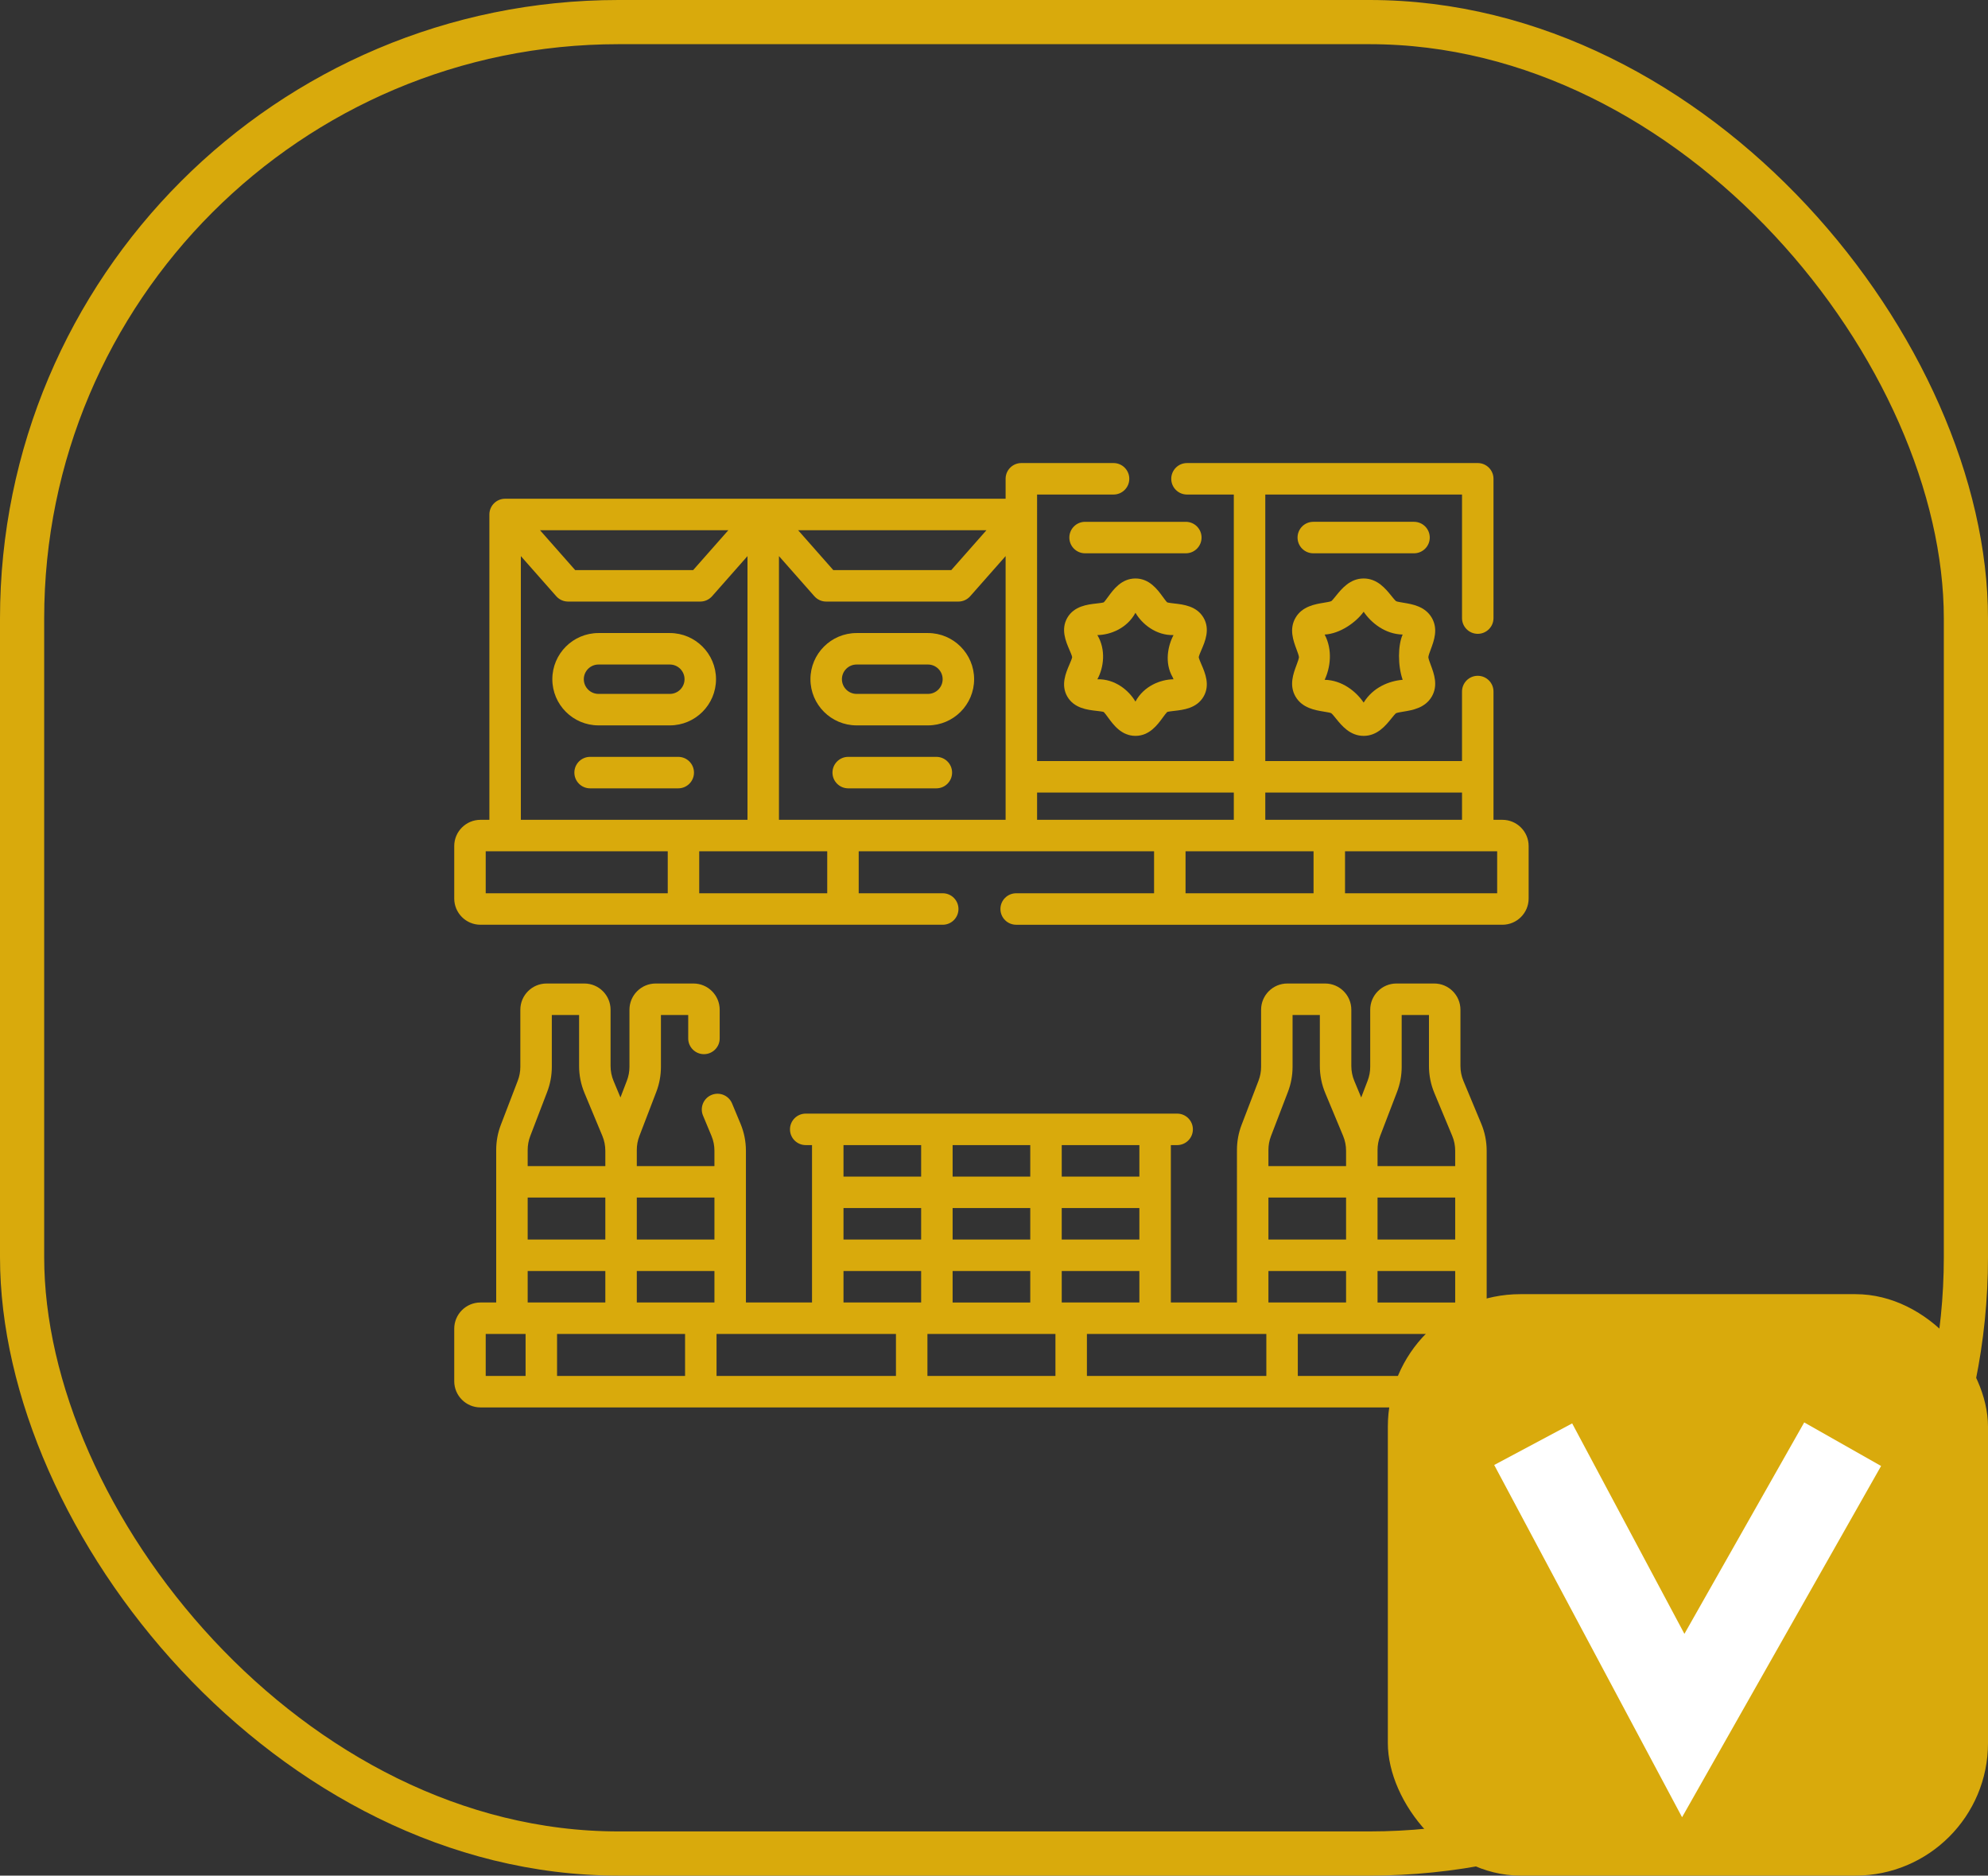
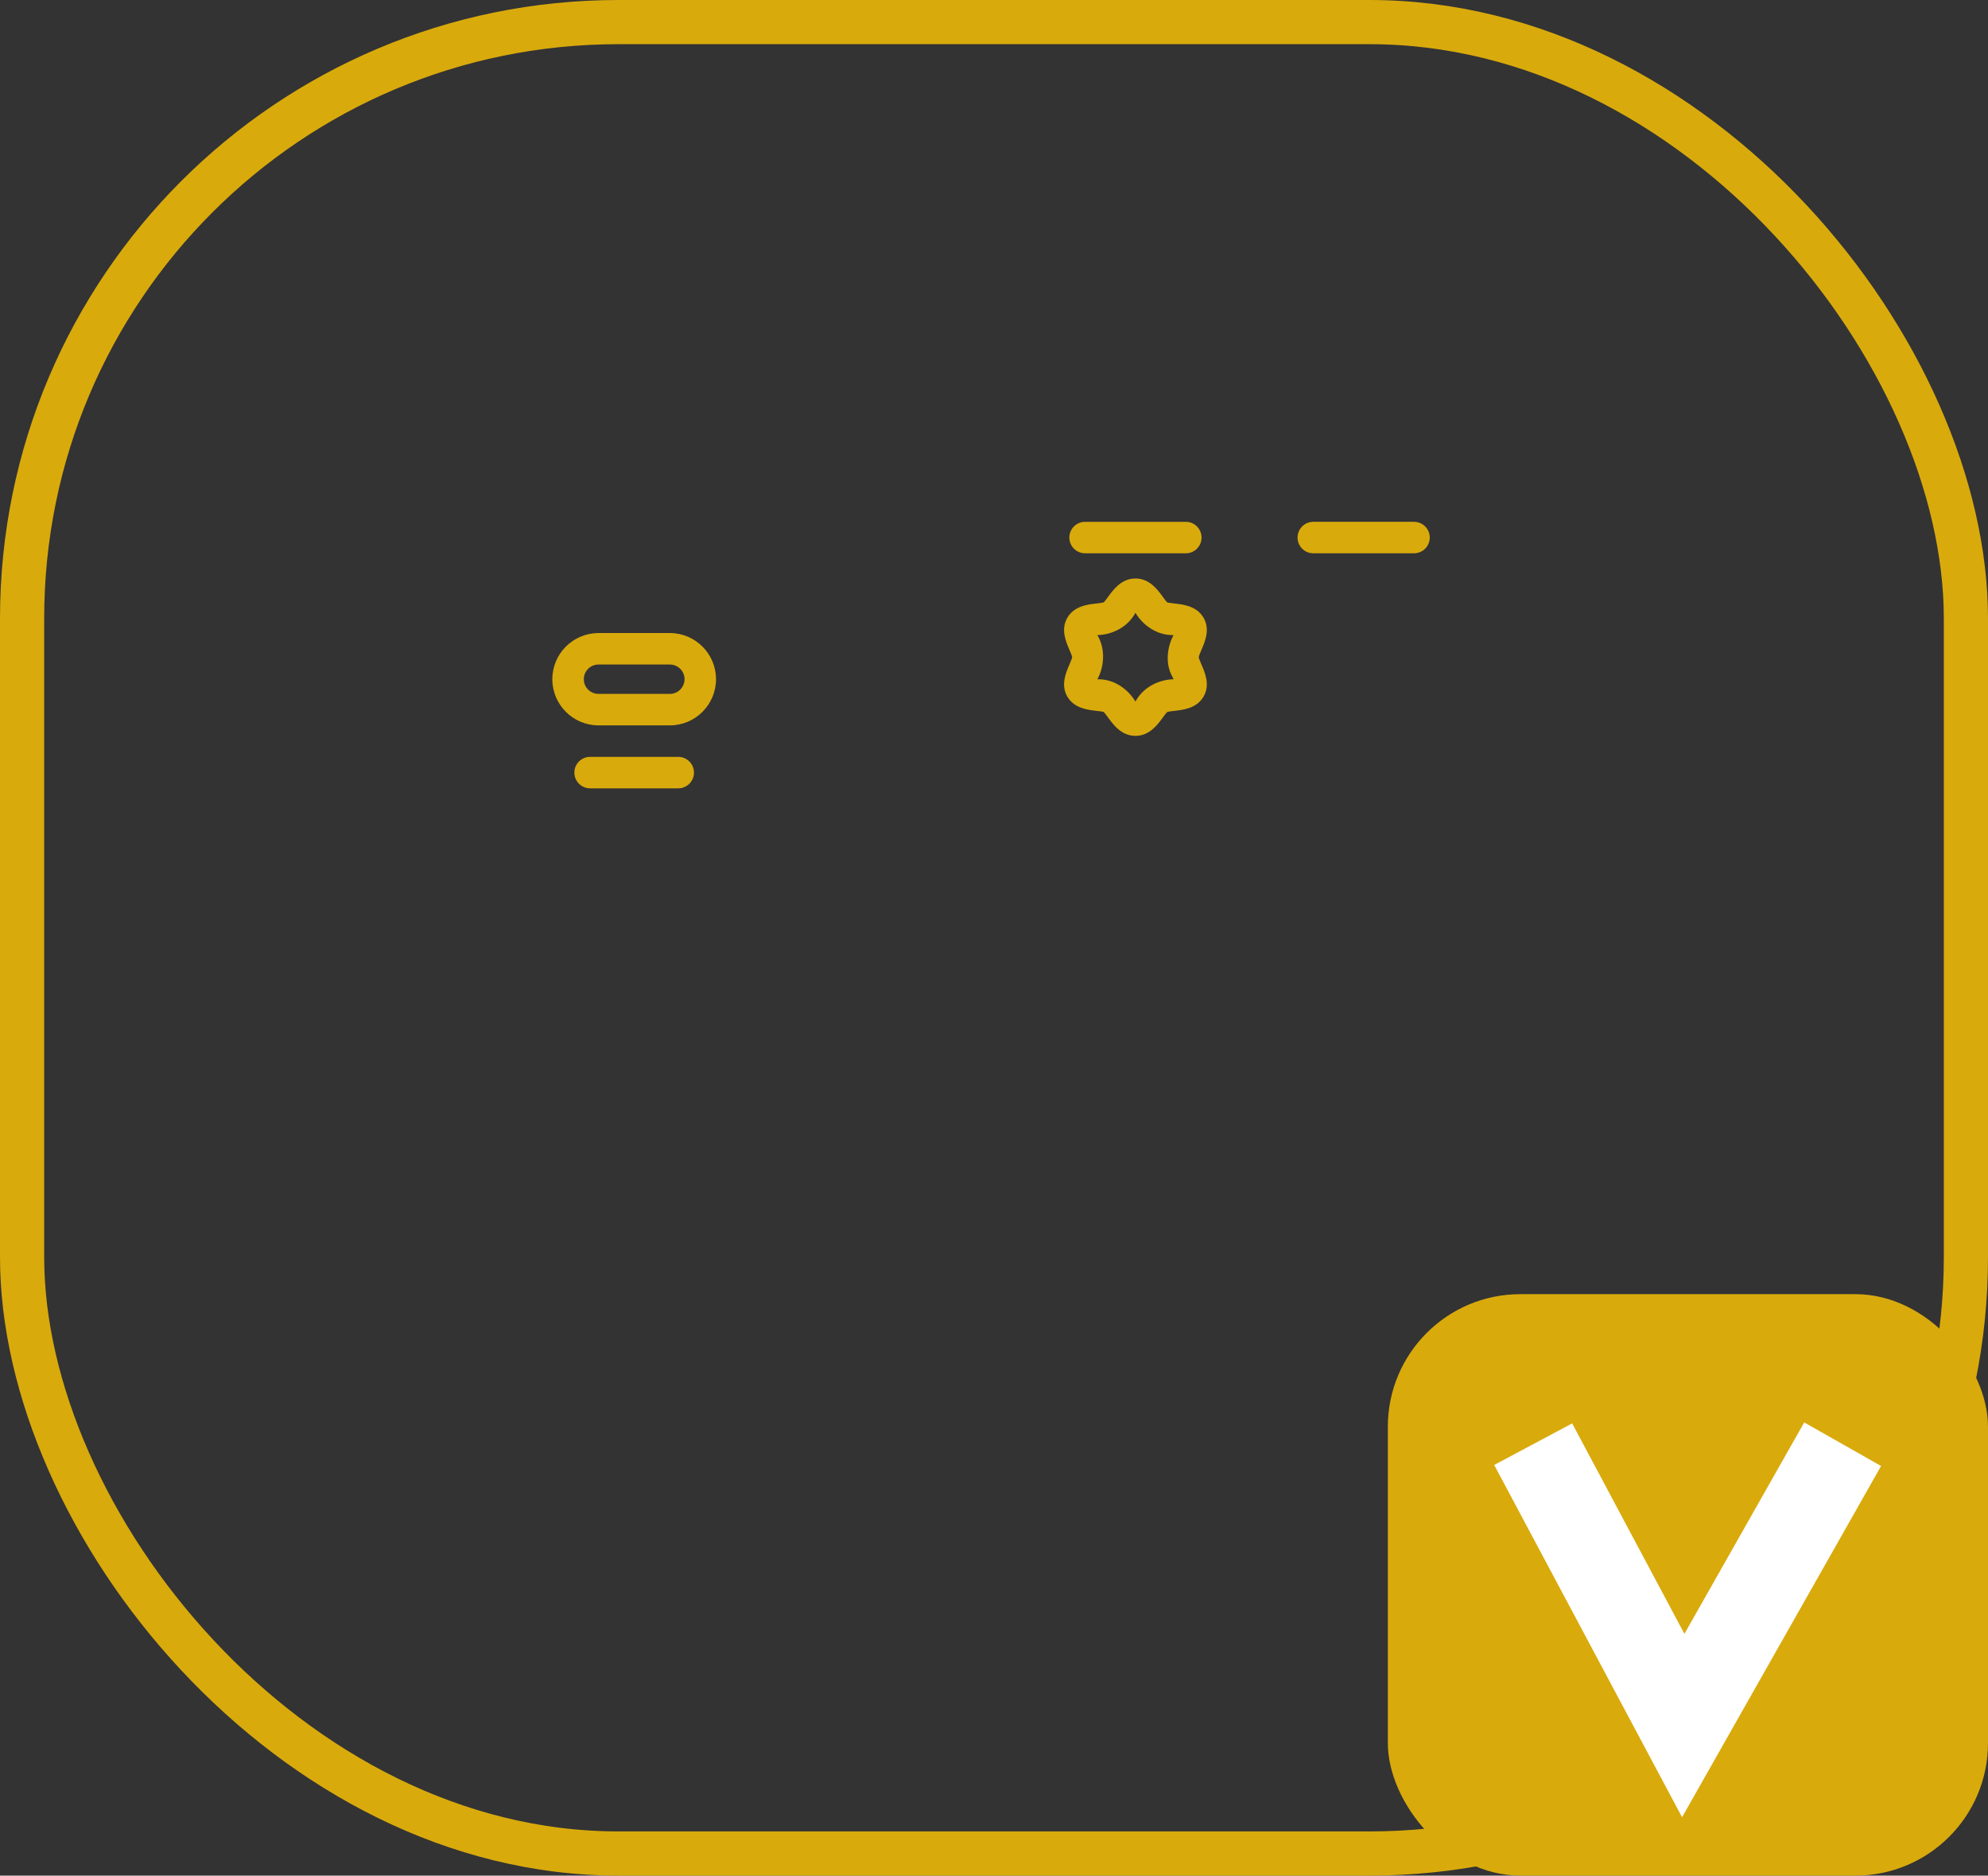
<svg xmlns="http://www.w3.org/2000/svg" xmlns:ns1="http://sodipodi.sourceforge.net/DTD/sodipodi-0.dtd" xmlns:ns2="http://www.inkscape.org/namespaces/inkscape" width="90" height="84.906" fill="none" version="1.1" id="svg6" ns1:docname="1_shelves.svg" xml:space="preserve" ns2:version="1.3.2 (091e20e, 2023-11-25, custom)">
  <rect width="100%" height="100%" fill="#333333" stroke="none" />
  <defs id="defs6" />
  <g class="fills" id="g1">
    <rect rx="0" ry="0" width="90" height="84.906" class="frame-background" id="rect1" />
  </g>
  <g id="g10" transform="matrix(0.095,0,0,0.095,20.564,18.017)" style="fill:#d9aa0c;fill-opacity:1">
-     <path d="m 499.5,201 h -4.248 v -61.127 c 0,-4.142 -3.358,-7.5 -7.5,-7.5 -4.142,0 -7.5,3.358 -7.5,7.5 V 173 h -93.75 V 46 h 93.75 v 58.873 c 0,4.142 3.358,7.5 7.5,7.5 4.142,0 7.5,-3.358 7.5,-7.5 V 38.5 c 0,-4.142 -3.358,-7.5 -7.5,-7.5 -21.97,0 -119.045,0 -138.561,0 -4.142,0 -7.5,3.358 -7.5,7.5 0,4.142 3.358,7.5 7.5,7.5 h 22.311 v 127 h -93.75 V 46 h 36.439 c 4.142,0 7.5,-3.358 7.5,-7.5 0,-4.142 -3.358,-7.5 -7.5,-7.5 h -43.939 c -4.142,0 -7.5,3.358 -7.5,7.5 V 48 h -115.504 -123 c -4.142,0 -7.5,3.358 -7.5,7.5 V 201 H 12.5 C 5.607,201 0,206.607 0,213.5 v 25 c 0,6.893 5.607,12.5 12.5,12.5 h 220.287 c 4.142,0 7.5,-3.358 7.5,-7.5 0,-4.142 -3.358,-7.5 -7.5,-7.5 h -40.04 V 216 H 333.5 v 20 h -65.713 c -4.142,0 -7.5,3.358 -7.5,7.5 0,4.142 3.358,7.5 7.5,7.5 H 499.5 c 6.893,0 12.5,-5.607 12.5,-12.5 v -25 c 0,-6.893 -5.607,-12.5 -12.5,-12.5 z m -19.248,-13 v 13 h -93.75 v -13 z m -108.75,0 v 13 h -93.75 V 188 Z M 154.748,201 V 75.336 l 16.876,19.127 c 1.423,1.613 3.472,2.538 5.624,2.538 h 63 c 2.152,0 4.2,-0.924 5.624,-2.538 L 262.753,75.331 V 201 Z m 9.119,-138 h 89.761 l -16.764,19 h -56.231 z m -33.239,0 -16.764,19 H 57.632 L 40.867,63 Z M 31.748,75.336 48.624,94.463 C 50.047,96.076 52.096,97 54.248,97 h 63 c 2.152,0 4.2,-0.924 5.624,-2.538 L 139.748,75.336 V 201 h -108 z M 15,216 h 86.748 v 20 H 15 Z m 162.748,20 h -61 v -20 h 61 z M 348.5,216 h 61 v 20 h -61 z M 497,236 H 424.5 V 216 H 497 Z" id="path1" style="fill:#d9aa0c;fill-opacity:1" />
-     <path d="M 499.5,431 H 492 v -72.3 c 0,-4.446 -0.867,-8.781 -2.577,-12.885 l -8.5,-20.4 c -0.944,-2.266 -1.423,-4.66 -1.423,-7.115 v -26.8 c 0,-6.893 -5.607,-12.5 -12.5,-12.5 h -18 c -6.893,0 -12.5,5.607 -12.5,12.5 v 27.188 c 0,2.272 -0.413,4.5 -1.226,6.622 l -3.064,7.995 -3.287,-7.889 c -0.944,-2.266 -1.423,-4.66 -1.423,-7.115 v -26.8 c 0,-6.893 -5.607,-12.5 -12.5,-12.5 h -18 c -6.893,0 -12.5,5.607 -12.5,12.5 v 27.188 c 0,2.272 -0.413,4.5 -1.226,6.622 l -8.055,21.013 c -1.473,3.842 -2.22,7.876 -2.22,11.99 V 431 h -31.5 v -75 h 3 c 4.142,0 7.5,-3.358 7.5,-7.5 0,-4.142 -3.358,-7.5 -7.5,-7.5 h -177 c -4.142,0 -7.5,3.358 -7.5,7.5 0,4.142 3.358,7.5 7.5,7.5 h 3 v 75 H 139 v -72.3 c 0,-4.446 -0.867,-8.781 -2.577,-12.885 l -4.028,-9.667 c -1.593,-3.824 -5.983,-5.633 -9.808,-4.038 -3.823,1.593 -5.631,5.984 -4.038,9.808 l 4.028,9.667 c 0.944,2.266 1.423,4.66 1.423,7.115 V 366 H 87 c 0.002,-0.432 -0.003,-6.967 0,-7.688 0,-2.272 0.413,-4.5 1.226,-6.622 l 8.055,-21.013 c 1.473,-3.842 2.219,-7.876 2.219,-11.99 V 294 h 13 v 11.17 c 0,4.142 3.358,7.5 7.5,7.5 4.142,0 7.5,-3.358 7.5,-7.5 V 291.5 C 126.5,284.607 120.893,279 114,279 H 96 c -6.893,0 -12.5,5.607 -12.5,12.5 v 27.188 c 0,2.272 -0.413,4.5 -1.226,6.622 l -3.065,7.994 -3.287,-7.888 c -0.944,-2.266 -1.423,-4.66 -1.423,-7.115 v -26.8 c 0,-6.893 -5.607,-12.5 -12.5,-12.5 H 44 c -6.893,0 -12.5,5.607 -12.5,12.5 v 27.188 c 0,2.272 -0.413,4.5 -1.226,6.622 l -8.055,21.013 c -1.473,3.842 -2.22,7.876 -2.22,11.991 V 431 h -7.5 C 5.607,431 0,436.607 0,443.5 v 25 c 0,6.893 5.607,12.5 12.5,12.5 h 487 c 6.893,0 12.5,-5.607 12.5,-12.5 v -25 C 512,436.607 506.393,431 499.5,431 Z M 110,446 v 20 H 49 v -20 z m 15,0 h 85.5 v 20 H 125 Z m 60.5,-60 h 37 v 15 h -37 z m 52,0 h 37 v 15 h -37 z m 0,-15 v -15 h 37 v 15 z m 89,30 h -37 v -15 h 37 z m -52,15 v 15 h -37 v -15 z m -49,30 h 61 v 20 h -61 z m 76,0 H 387 v 20 h -85.5 z m 100.5,0 h 61 v 20 h -61 z m 38,-15 v -15 h 37 v 15 z m -52,-50 h 37 v 20 h -37 z m 52,0 h 37 v 20 h -37 z m 0,-22.688 c 0,-2.272 0.413,-4.5 1.226,-6.622 l 8.055,-21.013 c 1.473,-3.842 2.22,-7.876 2.22,-11.99 V 294 h 13 v 24.3 c 0,4.446 0.867,8.781 2.577,12.885 l 8.5,20.4 c 0.944,2.266 1.423,4.66 1.423,7.115 v 7.3 h -37 v -7.688 z m -50.774,-6.621 8.055,-21.013 c 1.473,-3.842 2.22,-7.876 2.22,-11.99 V 294 h 13 v 24.3 c 0,4.446 0.867,8.781 2.577,12.885 l 8.5,20.4 c 0.944,2.266 1.423,4.66 1.423,7.115 v 7.3 h -37 v -7.688 c -10e-4,-2.271 0.412,-4.499 1.225,-6.621 z M 388,416 h 37 v 15 h -37 z m -98.5,15 v -15 h 37 v 15 z m 37,-60 h -37 v -15 h 37 z m -104,-15 v 15 h -37 v -15 z m -37,60 h 37 v 15 h -37 z M 87,431 v -15 h 37 v 15 z m 37,-50 v 20 H 87 v -20 z m -89,0 h 37 v 20 H 35 Z m 1.226,-29.309 8.055,-21.013 c 1.473,-3.842 2.22,-7.876 2.22,-11.99 V 294 h 13 v 24.3 c 0,4.446 0.867,8.781 2.577,12.885 l 8.5,20.4 c 0.944,2.266 1.423,4.66 1.423,7.115 V 366 H 35 v -7.688 c 0,-2.271 0.413,-4.499 1.226,-6.621 z M 35,416 h 37 v 15 H 35 Z m -20,30 h 19 v 20 H 15 Z m 482,20 h -19 v -20 h 19 z" id="path2" style="fill:#d9aa0c;fill-opacity:1" />
    <path d="m 102.748,112 h -34 c -12.131,0 -22,9.869 -22,22 0,12.131 9.869,22 22,22 h 34 c 12.131,0 22,-9.869 22,-22 0,-12.131 -9.87,-22 -22,-22 z m 0,29 h -34 c -3.86,0 -7,-3.14 -7,-7 0,-3.86 3.14,-7 7,-7 h 34 c 3.86,0 7,3.14 7,7 0,3.86 -3.141,7 -7,7 z" id="path3" style="fill:#d9aa0c;fill-opacity:1" />
    <path d="m 106.748,171 h -42 c -4.142,0 -7.5,3.358 -7.5,7.5 0,4.142 3.358,7.5 7.5,7.5 h 42 c 4.142,0 7.5,-3.358 7.5,-7.5 0,-4.142 -3.358,-7.5 -7.5,-7.5 z" id="path4-6" style="fill:#d9aa0c;fill-opacity:1" />
-     <path d="m 225.748,112 h -34 c -12.131,0 -22,9.869 -22,22 0,12.131 9.869,22 22,22 h 34 c 12.131,0 22,-9.869 22,-22 0,-12.131 -9.87,-22 -22,-22 z m 0,29 h -34 c -3.86,0 -7,-3.14 -7,-7 0,-3.86 3.14,-7 7,-7 h 34 c 3.86,0 7,3.14 7,7 0,3.86 -3.141,7 -7,7 z" id="path5-9" style="fill:#d9aa0c;fill-opacity:1" />
-     <path d="m 229.748,171 h -42 c -4.142,0 -7.5,3.358 -7.5,7.5 0,4.142 3.358,7.5 7.5,7.5 h 42 c 4.142,0 7.5,-3.358 7.5,-7.5 0,-4.142 -3.358,-7.5 -7.5,-7.5 z" id="path6" style="fill:#d9aa0c;fill-opacity:1" />
    <path d="m 357.102,104.739 c -3.248,-5.614 -9.625,-6.336 -13.846,-6.814 -1.136,-0.129 -2.811,-0.319 -3.511,-0.544 -0.508,-0.483 -1.439,-1.76 -2.072,-2.628 C 335.131,91.267 331.29,86 324.627,86 c -6.663,0 -10.504,5.268 -13.046,8.753 -0.633,0.868 -1.564,2.145 -2.071,2.627 -0.701,0.226 -2.375,0.416 -3.511,0.544 -4.221,0.478 -10.599,1.201 -13.846,6.814 -3.185,5.504 -0.684,11.31 0.97,15.151 0.5,1.16 1.248,2.896 1.346,3.609 -0.099,0.713 -0.846,2.449 -1.346,3.61 -1.654,3.841 -4.155,9.647 -0.97,15.151 3.248,5.613 9.626,6.336 13.846,6.814 1.136,0.129 2.811,0.319 3.511,0.544 0.507,0.483 1.438,1.76 2.071,2.627 2.542,3.485 6.384,8.753 13.046,8.753 6.663,0 10.504,-5.268 13.046,-8.753 0.633,-0.868 1.564,-2.145 2.071,-2.627 0.701,-0.226 2.375,-0.416 3.511,-0.544 4.221,-0.478 10.599,-1.201 13.846,-6.814 3.185,-5.504 0.684,-11.31 -0.97,-15.151 -0.5,-1.16 -1.248,-2.896 -1.346,-3.609 0.099,-0.713 0.846,-2.45 1.346,-3.61 1.656,-3.841 4.156,-9.646 0.971,-15.15 z m -14.746,28.304 c 0.128,0.298 0.274,0.637 0.42,0.985 -6.306,0.096 -14.199,3.262 -18.149,10.634 -3.159,-5.399 -9.827,-10.859 -18.148,-10.633 2.989,-5.397 4.233,-14.002 0,-21.057 6.306,-0.096 14.199,-3.262 18.148,-10.634 3.159,5.399 9.827,10.859 18.149,10.633 -2.696,5.048 -4.393,13.255 -0.42,20.072 z" id="path7" style="fill:#d9aa0c;fill-opacity:1" />
    <path d="m 348.627,59 h -48 c -4.142,0 -7.5,3.358 -7.5,7.5 0,4.142 3.358,7.5 7.5,7.5 h 48 c 4.142,0 7.5,-3.358 7.5,-7.5 0,-4.142 -3.357,-7.5 -7.5,-7.5 z" id="path8" style="fill:#d9aa0c;fill-opacity:1" />
-     <path d="m 465.853,104.739 c -3.173,-5.485 -9.34,-6.496 -13.421,-7.164 -1.229,-0.202 -3.087,-0.506 -3.577,-0.746 -0.49,-0.342 -1.601,-1.718 -2.336,-2.628 C 443.88,90.935 439.895,86 433.377,86 c -6.518,0 -10.503,4.935 -13.141,8.201 -0.735,0.91 -1.846,2.286 -2.257,2.581 -0.57,0.288 -2.427,0.592 -3.657,0.793 -4.081,0.668 -10.247,1.679 -13.42,7.164 -3.109,5.374 -1.043,10.914 0.464,14.959 0.464,1.244 1.165,3.123 1.178,3.798 -0.013,0.681 -0.714,2.561 -1.178,3.804 -1.508,4.045 -3.573,9.586 -0.464,14.959 3.173,5.485 9.34,6.496 13.421,7.164 1.229,0.202 3.087,0.506 3.577,0.746 0.49,0.342 1.602,1.718 2.336,2.629 2.638,3.266 6.624,8.201 13.14,8.201 6.517,0 10.503,-4.936 13.141,-8.201 0.735,-0.91 1.846,-2.286 2.257,-2.581 0.57,-0.288 2.427,-0.592 3.657,-0.793 4.081,-0.668 10.247,-1.679 13.42,-7.164 3.109,-5.374 1.044,-10.914 -0.464,-14.959 -0.463,-1.242 -1.162,-3.118 -1.177,-3.801 0.015,-0.684 0.714,-2.56 1.178,-3.801 1.508,-4.046 3.573,-9.586 0.465,-14.96 z m -13.888,29.542 c -6.451,0.536 -14.129,3.587 -18.587,10.864 -3.565,-5.247 -10.19,-10.675 -18.587,-10.864 2.705,-5.727 3.904,-14.182 0,-21.562 7.306,-0.386 14.94,-5.79 18.587,-10.864 3.564,5.247 10.19,10.675 18.587,10.864 -2.252,4.981 -2.377,14.754 0,21.562 z" id="path9" style="fill:#d9aa0c;fill-opacity:1" />
    <path d="m 409.377,74 h 48 c 4.142,0 7.5,-3.358 7.5,-7.5 0,-4.142 -3.358,-7.5 -7.5,-7.5 h -48 c -4.142,0 -7.5,3.358 -7.5,7.5 0,4.142 3.358,7.5 7.5,7.5 z" id="path10" style="fill:#d9aa0c;fill-opacity:1" />
  </g>
  <g class="frame-children" id="g6">
    <rect rx="28" ry="28" width="90" height="84.906" class="fills" id="rect2" />
    <g class="strokes" id="g4">
      <g class="inner-stroke-shape" id="g3">
        <defs id="defs2">
          <clipPath id="b">
            <use href="#a" id="use2" />
          </clipPath>
          <rect rx="28" ry="28" x="0" y="0" width="90" height="84.906" id="a" style="fill: none; stroke-width: 4; stroke: rgb(217, 170, 12); stroke-opacity: 1;" />
        </defs>
        <use href="#a" clip-path="url('#b')" id="use3" />
      </g>
    </g>
    <rect rx="6" ry="6" x="62.83" y="58.585" width="27.17" height="26.321" style="fill: rgb(217, 170, 12); fill-opacity: 1;" class="fills" id="rect4" />
    <path d="m69.41 65.377 6.793 12.736 7.217-12.736" class="fills" id="path4" />
    <g class="strokes" id="g5">
      <path d="m69.41 65.377 6.793 12.736 7.217-12.736" style="fill: none; stroke-width: 4; stroke: rgb(255, 255, 255); stroke-opacity: 1;" class="stroke-shape" id="path5" />
    </g>
  </g>
</svg>